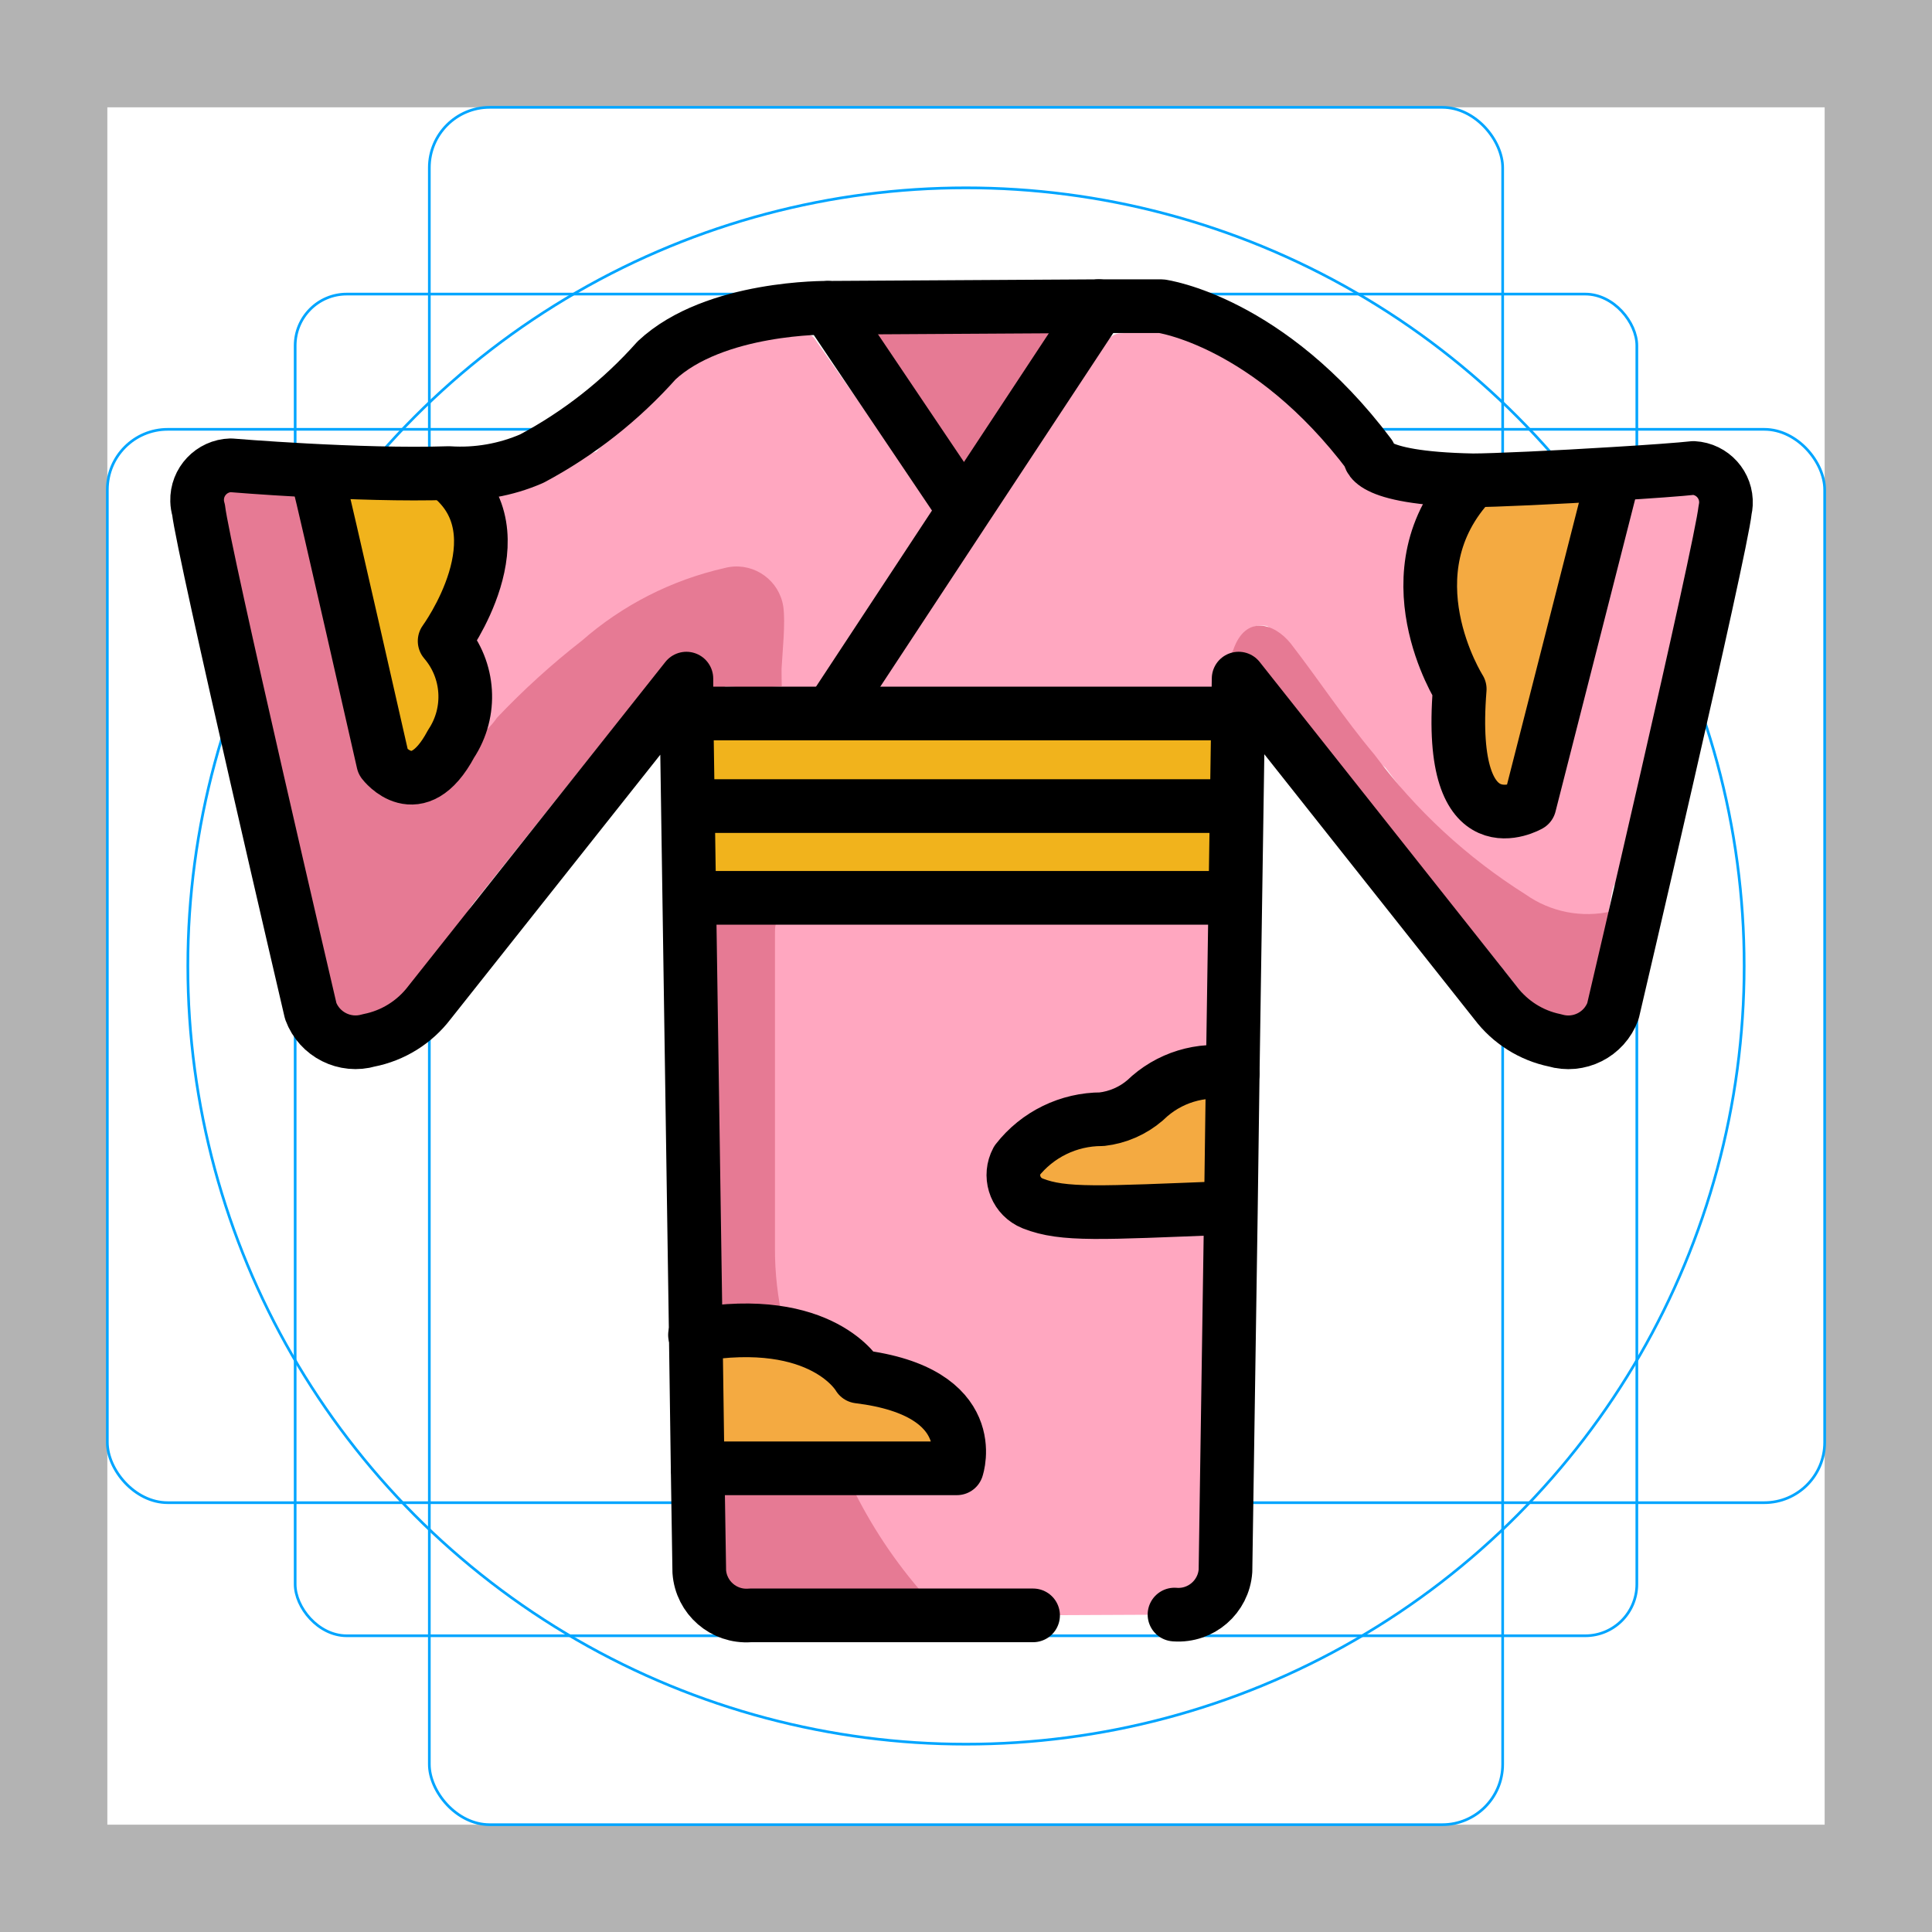
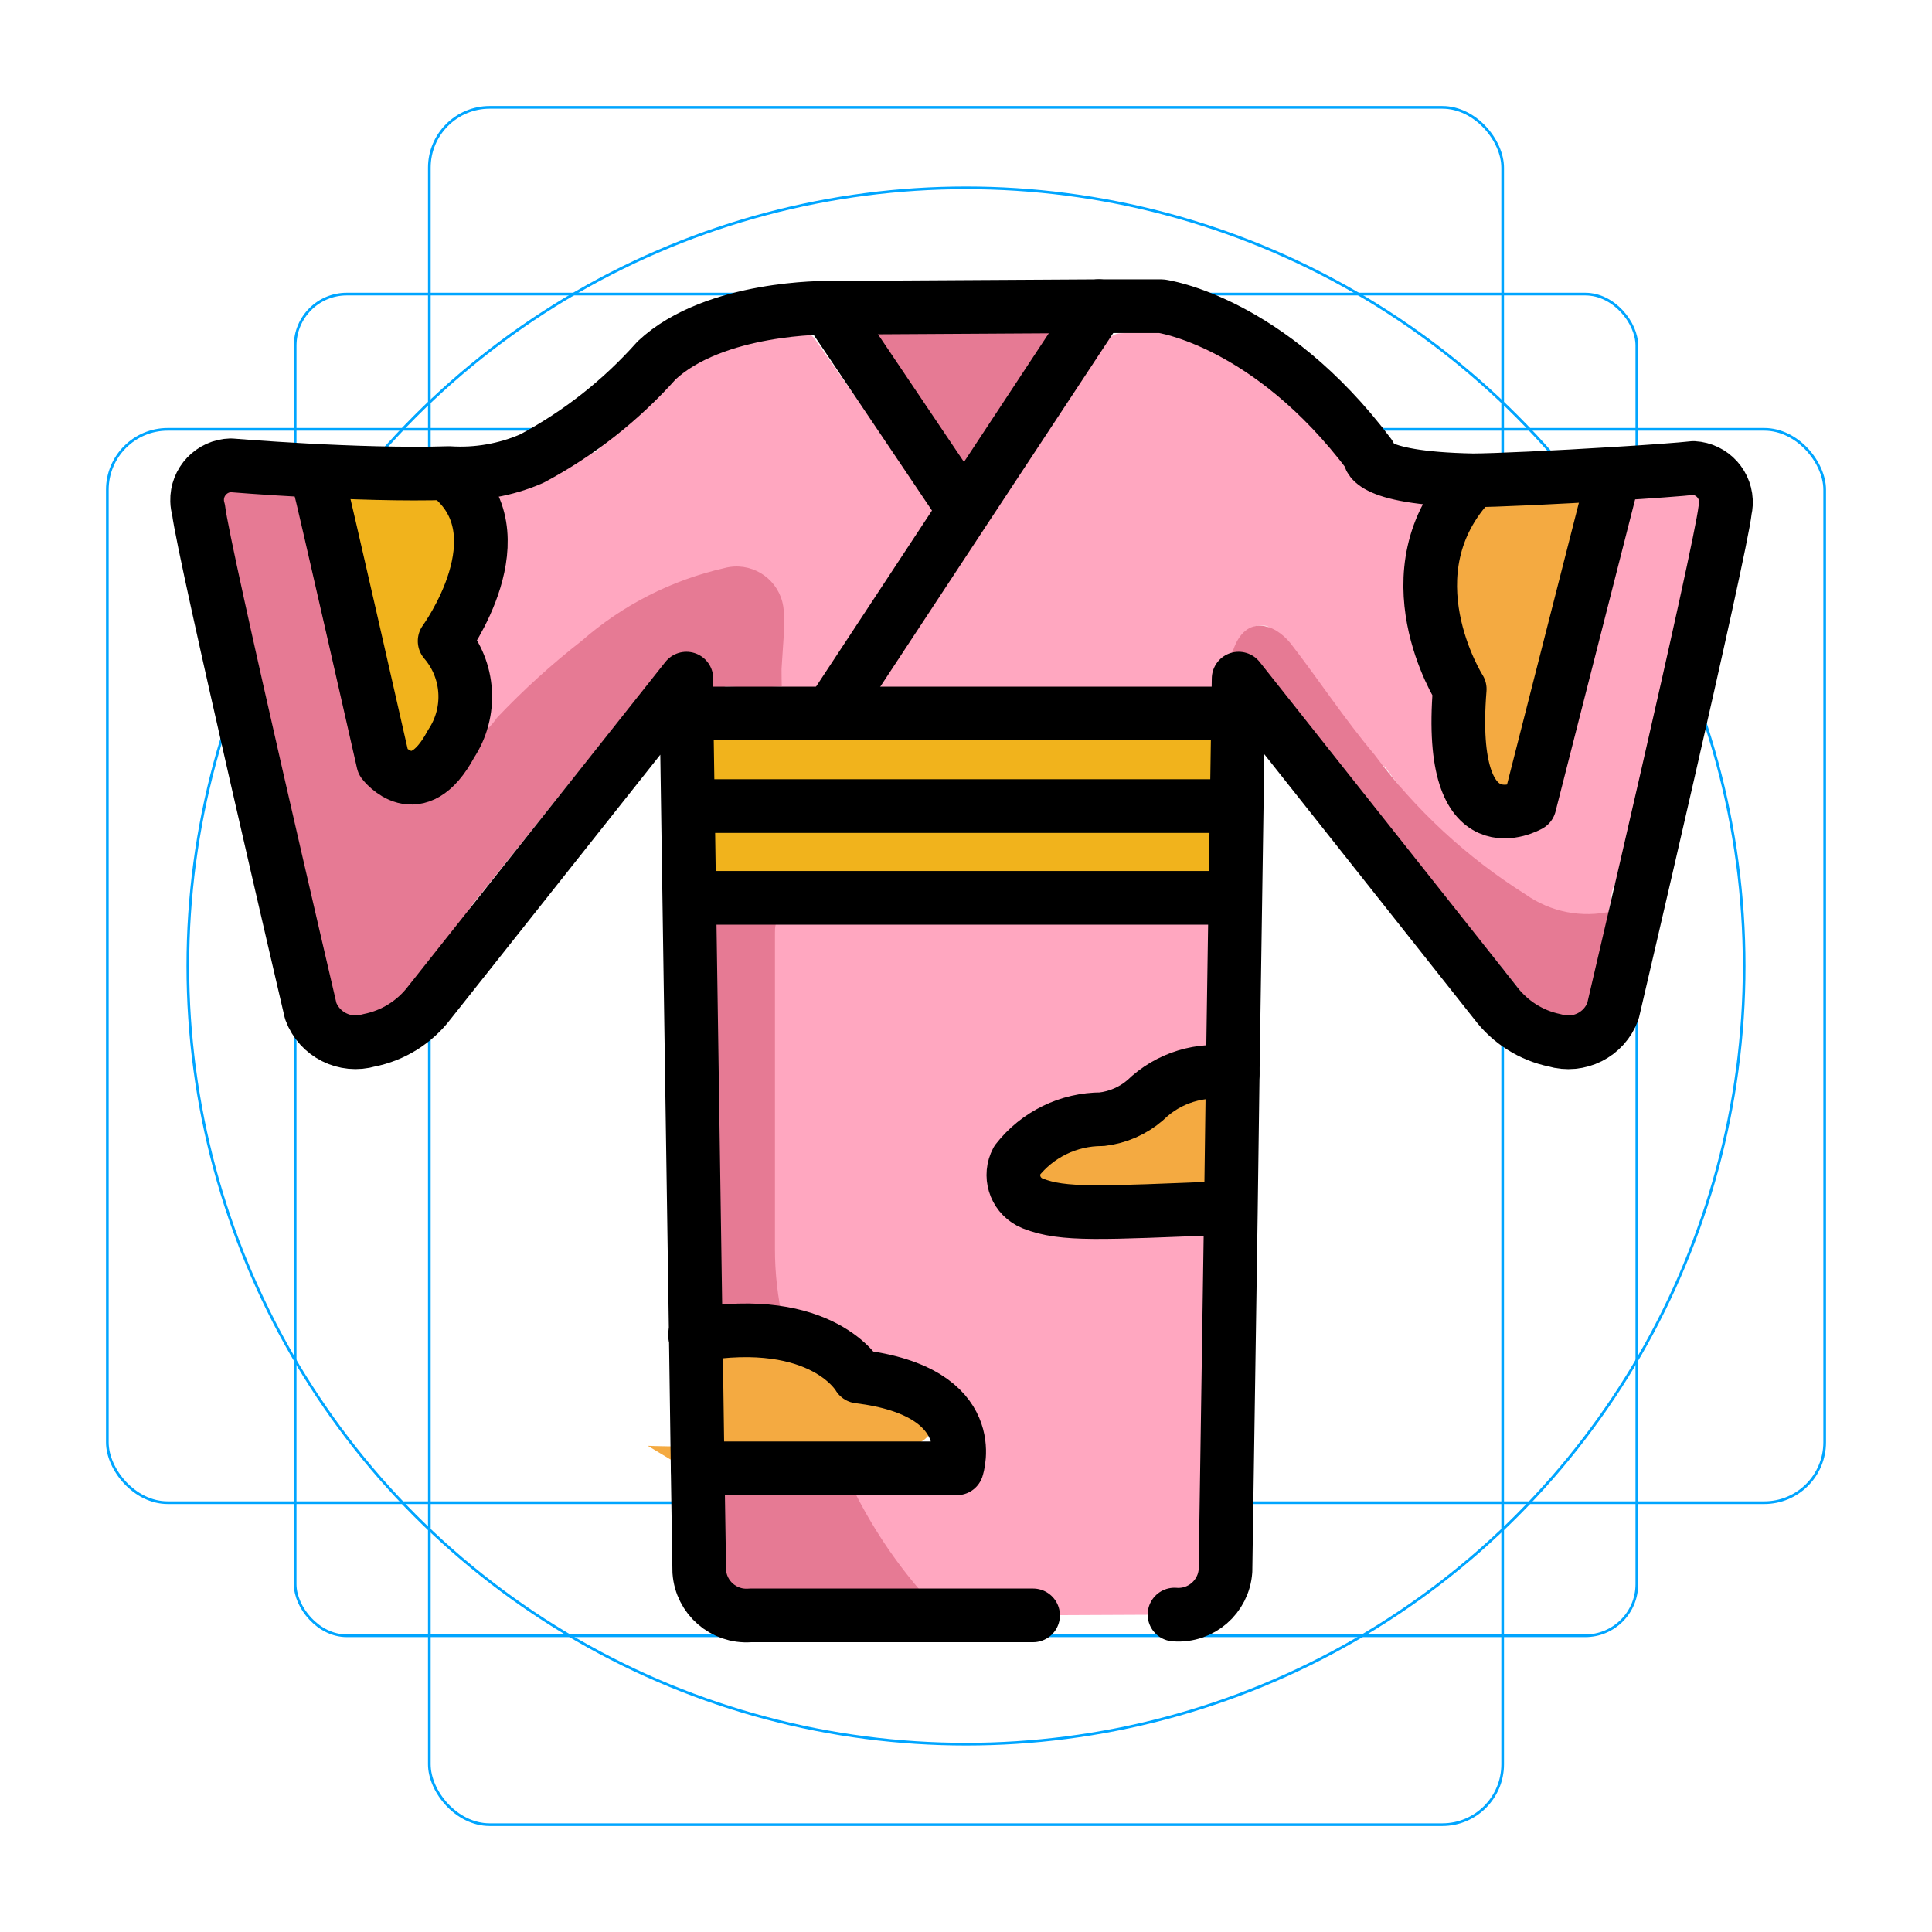
<svg xmlns="http://www.w3.org/2000/svg" id="emoji" viewBox="0 0 72 72">
  <g id="grid">
-     <path fill="#b3b3b3" d="m68,4v64H4V4h64M72,0H0v72h72V0Z" />
    <rect x="11" y="10.96" rx="1.92" ry="1.92" width="50" height="50" fill="none" stroke="#00a5ff" stroke-miterlimit="10" stroke-width="0.1" />
    <rect x="16" y="4" rx="2.25" ry="2.25" width="40" height="64" fill="none" stroke="#00a5ff" stroke-miterlimit="10" stroke-width="0.1" />
    <rect x="4" y="16" rx="2.25" ry="2.25" width="64" height="40" fill="none" stroke="#00a5ff" stroke-miterlimit="10" stroke-width="0.1" />
    <circle cx="36" cy="36" r="29" fill="none" stroke="#00a5ff" stroke-miterlimit="10" stroke-width="0.1" />
  </g>
  <g id="color">
    <path fill="#ffa7c0" d="m31.54,25.71c1,0,14,1.09,14,0,0-.62.47.18.6-.44.22-1.05,0-2.12,1.08-1.94,1.6,1.12,2.82,4,4.41,5.28,9.95,13.19,7.77,3.3,8.75,4.39.51.53.09-.54.95-.51.11-.17-.26-.69-.33-.84-.41-.87.51-2.72.85-3.59.23-.58.43-3.307.789-5.461.549-1.731.711-2.769,1.211-4.249,0-.06-9.41.54-9.43.48-2,.27-2.86-1.24-4.18-2.78-.68-.79-1.68-1.54-2.38-2.31-1.5-1.64-3.92-1.44-6.1-1.32-.21.007-.4.125-.5.31l-4.26,6.02c-.12.17-.24.31-.07.55-1.25,2.26-6.88,4.32-5.39,6.41Z" />
    <path fill="#ffa7c0" d="m38.486,60.197c-.16-.67.534-.917-.196-.927h-4c-.621-.355-1.144-.861-1.52-1.47-.507-.629-.962-1.298-1.36-2-.161-.321-.503-.508-.86-.47h-3.41c-.254.046-.515-.008-.73-.15-.02-.03-.02-.07,0-.1.184-.152.423-.221.66-.19h7.95c.455.087.918-.111,1.17-.5.228-.415.15-.931-.19-1.26-.704-.924-1.848-1.401-3-1.25-.714.136-1.452-.063-2-.54-.512-.45-1.111-.79-1.76-1-.155-.035-.259-.182-.24-.34-.75-4.06-.23-8.15-.37-12.23v-2.94c0-.41.16-.6.64-.6h15.55c.14-.025.283-.004.41.06.09,2,0,4,0,6-.123.152-.291.26-.48.31-.669.227-1.285.588-1.81,1.06-.4.355-.926.535-1.46.5-.396-.02-.794-.02-1.19,0-.99.083-1.889.613-2.44,1.44-.318.451-.21,1.075.241,1.393.105.074.224.127.349.157.305.086.623.123.94.11h5.05c.274-.048.556-.003.8.13v12.77c0,.85-.15,1-1,1.1-.505-.004-.245.411-.31.912,0,0-5.434.025-5.434.025Z" />
    <path fill="#e67a94" d="m30.28,25.51c-1.07.102-2.146.128-3.22.08-.18,0-.75.42-.81.3-.51-1.12-.95-1.8-1.75-.81l-5.64,7.06c-.4.5-.8,1-1.19,1.49s-.5.86-.06,1.49l-2.1,2.65c-.413-.277-.967-.209-1.3.16-.41.541-1.182.648-1.723.238-.298-.226-.477-.574-.487-.948-1.333-6.08-2.633-12.163-3.9-18.25-.11-.53.12-.91.6-.89,1.18,0,2.35.13,3.52.21-.45.2-.46.52-.35,1,.66,2.72,1.28,5.44,1.92,8.17.047.247.128.486.24.71.243.496.842.702,1.338.459.119-.058.225-.139.312-.239.128-.167.272-.322.43-.46.051-.037.109-.064.17-.08.789-.261,1.485-.747,2-1.4,1.975-2.149,4.354-3.888,7-5.12.555-.221,1.137-.369,1.73-.44,1.003-.177,1.963.481,2.16,1.48.149.74.19,1.498.12,2.25,0,.51.09.83.68.79.114-.033.237.006.31.1Z" />
    <path fill="#ffa7c0" d="m30.28,26.733c-1,0-1.154.186-1.154-1.803.03-.622.154-1.714.064-2.33-.15-.96-1.05-1.617-2.01-1.468-.06.009-.121.022-.18.038-1.971.447-3.8,1.378-5.32,2.71-1.124.876-2.18,1.836-3.16,2.87-.443.641-1.13,1.072-1.9,1.19-.09-.147-.09-.333,0-.48.38-.839.38-1.801,0-2.64-.226-.526-.185-1.129.11-1.62.78-1.257.963-2.795.5-4.2-.02-.055-.02-.115,0-.17,1.612-.795,3.284-1.464,5-2,.67-.79,1.44-1.5,2.14-2.26,1.402-1.561,3.461-2.366,5.55-2.17.21.007.4.125.5.31l4.26,6.07c.12.17.24.31.07.55-1.51,2.05-3.03,5.313-4.47,7.403h0Z" />
    <path fill="#f4aa41" d="m59.22,18.5c.6-.07.61.2.49.71-.8,3.35-1.57,6.7-2.35,10.06-.063.551-.462,1.006-1,1.14-.497.107-1.006-.119-1.26-.56-.802-.868-1.049-2.112-.64-3.22.295-.574.295-1.256,0-1.83-1.115-1.91-.902-4.315.53-6,0,0,4.23-.3,4.23-.3Z" />
    <path fill="#e67a94" d="m44.83,34.11h-15.26c-.56,0-.7.15-.69.69v11.73c-.002.919.102,1.835.31,2.73,0,.19.23.45-.07.63-.124.09-.282.119-.43.08-.607-.132-1.231-.169-1.85-.11-.098.013-.196-.025-.26-.1v-5.89c0-3.09-1.13-6.1-1.14-9.2,0-.38,1.21-.61,1.64-.61h17.33c.13-.06.29-.06.42.05Z" />
    <path fill="#e67a94" d="m45.8,24.52c.059-.097.113-.197.16-.3.46-1.33,1.53-1,2.14-.24,1.06,1.37,2,2.81,3.12,4.14,1.539,2.07,3.448,3.836,5.63,5.21.934.661,2.106.89,3.22.63-.21,1-.43,1.95-.61,2.93-.033.581-.437,1.073-1,1.22-.557.087-1.111-.18-1.39-.67l-7-8.72c-.94-1.18-1.9-2.35-2.83-3.55-.313-.478-.875-.732-1.44-.65Z" />
    <path fill="#f4aa41" d="m45.25,45.28h-6.19c-1,0-1.6-.49-1.56-1.3.013-.23.097-.45.24-.63.759-1.065,2.043-1.626,3.34-1.46.696.128,1.411-.088,1.92-.58.623-.576,1.396-.964,2.23-1.12l.02,5.09Z" />
    <path fill="#f1b31c" d="m26.176,27.102h17.885c.521,0,1.79.53,1.718,1.096s-.273,1.232-.284,1.663c-.225.136-1.304-.69-1.541-.69h-16.877c-1.067,0-1.185-.074-1.114-1.17-.044-.317.032-.64.213-.899Z" />
    <path fill="#f1b31c" d="m25.941,30.382h18.073c.611,0,1.87.286,1.786.952,0,.449-.671,1.564-1.127,1.278-.233.102-.485.131-.731.082h-17.078c-1.067,0-1.139-.082-1.115-1.36-.036-.333.032-.67.192-.952Z" />
    <path fill="#e67a94" d="m27,55.06h4.14c.22,0,.43,0,.57.26.733,1.519,1.662,2.917,2.76,4.153h-6.68c-.407.045-.77-.276-.811-.715-.005-.057-.005-.115.001-.171.02-1.157.02-2.347.02-3.525Z" />
    <path fill="#f1b31c" d="m17.056,18.079c.448.894.756,2.62.514,3.591-.135.607-.368,1.188-.69,1.72-.217.317-.265.72-.13,1.08.527,1.107.482,2.402-.12,3.47h-.09c-.3.15-1.379.518-1.579.308-.381-.345-.389-.838-.553-1.325-.319-1.005-.843-2.523-.902-3.576-.135-1.252-.995-3.487-.96-4.745-.041-.339.188-.63.407-.891,0,0,4.103.369,4.103.369Z" />
    <path fill="#e67a94" d="m32.3,12.41h7.26l-1.75,2.5-1.66,2.36c-.11.16-.2.35-.4.07-1.13-1.62-2.26-3.24-3.45-4.93Z" />
-     <path fill="#f4aa41" d="m25.9,54.94s.267-3.739-.066-4.7c-.233-.674,3.144-.268,3.866-.15s1.276.559,1.76,1.06c.469.453,1.138.631,1.77.47,1.32-.146,2.6.512,3.25,1.67.304.532.119,1.21-.413,1.514-.178.102-.382.152-.587.146-1.3.05-8.25.05-9.58-.01Z" />
+     <path fill="#f4aa41" d="m25.9,54.94s.267-3.739-.066-4.7c-.233-.674,3.144-.268,3.866-.15c.469.453,1.138.631,1.77.47,1.32-.146,2.6.512,3.25,1.67.304.532.119,1.21-.413,1.514-.178.102-.382.152-.587.146-1.3.05-8.25.05-9.58-.01Z" />
  </g>
  <g id="line">
    <path fill="none" stroke="#000" stroke-linecap="round" stroke-linejoin="round" stroke-width="2" d="m30.85,11.47l10.15-.06h2.28s4,.54,7.76,5.54c0,0-.24.87,3.85.95.74,0,3.16-.11,5.22-.24,1.35-.08,2.56-.17,3-.22.706.038,1.248.641,1.21,1.347-.004.072-.014.143-.03.213-.16,1.52-4.18,18.68-4.18,18.68-.321.88-1.272,1.358-2.17,1.09-.878-.181-1.66-.675-2.2-1.39l-9.58-12.09-.22,14.71-.07,5.21-.2,13.33c-.069.97-.91,1.7-1.88,1.632l-.02-.002" />
    <polyline fill="none" stroke="#000" stroke-linecap="round" stroke-linejoin="round" stroke-width="2" points="45.99 26.59 30.95 26.59 25.74 26.59" />
    <line x1="46" x2="25.74" y1="30.04" y2="30.04" fill="none" stroke="#000" stroke-linecap="round" stroke-linejoin="round" stroke-width="2" />
    <line x1="45.56" x2="25.8" y1="33.46" y2="33.46" fill="none" stroke="#000" stroke-linecap="round" stroke-linejoin="round" stroke-width="2" />
    <polyline fill="none" stroke="#000" stroke-linecap="round" stroke-linejoin="round" stroke-width="2" points="40.95 11.41 35.92 19.04 30.95 26.59" />
    <path fill="none" stroke="#000" stroke-linecap="round" stroke-linejoin="round" stroke-width="2" d="m35.92,19l-5.07-7.53s-4.221-.06-6.38,1.96c-1.321,1.485-2.896,2.725-4.65,3.66-.972.424-2.032.609-3.09.54-3.36.11-8.13-.29-8.13-.29-.712.02-1.274.613-1.254,1.325.003.114.021.226.054.335.17,1.52,4.18,18.68,4.18,18.68.325.877,1.273,1.353,2.17,1.09.896-.176,1.696-.674,2.25-1.4l9.58-12.08v1l.35,23.48.07,5,.06,3.8c.069.97.91,1.7,1.88,1.632l.02-.002h10.54" />
    <path fill="none" stroke="#000" stroke-linecap="round" stroke-linejoin="round" stroke-width="2" d="m11.889,17.998c.13.44,2.391,10.412,2.391,10.412,0,0,1.27,1.67,2.53-.69.786-1.187.688-2.751-.24-3.83,0,0,2.93-4,.16-6.18" />
    <path fill="none" stroke="#000" stroke-linecap="round" stroke-linejoin="round" stroke-width="2" d="m60.07,17.961l-3.07,12.039s-3.09,1.79-2.6-4.32c0,0-2.77-4.36.48-7.76" />
    <path fill="none" stroke="#000" stroke-linecap="round" stroke-linejoin="round" stroke-width="2" d="m45.94,40c-1.184-.212-2.398.16-3.26,1-.456.394-1.021.641-1.62.71-1.234-.002-2.401.567-3.16,1.54-.297.555-.088,1.246.467,1.543.04.021.081.04.123.057,1.14.45,2.52.35,7.15.17" />
    <path fill="none" stroke="#000" stroke-linecap="round" stroke-linejoin="round" stroke-width="2" d="m25.9,49.75c4.77-.82,6.1,1.55,6.1,1.55,4.64.57,3.66,3.42,3.66,3.42h-9.66" />
  </g>
</svg>